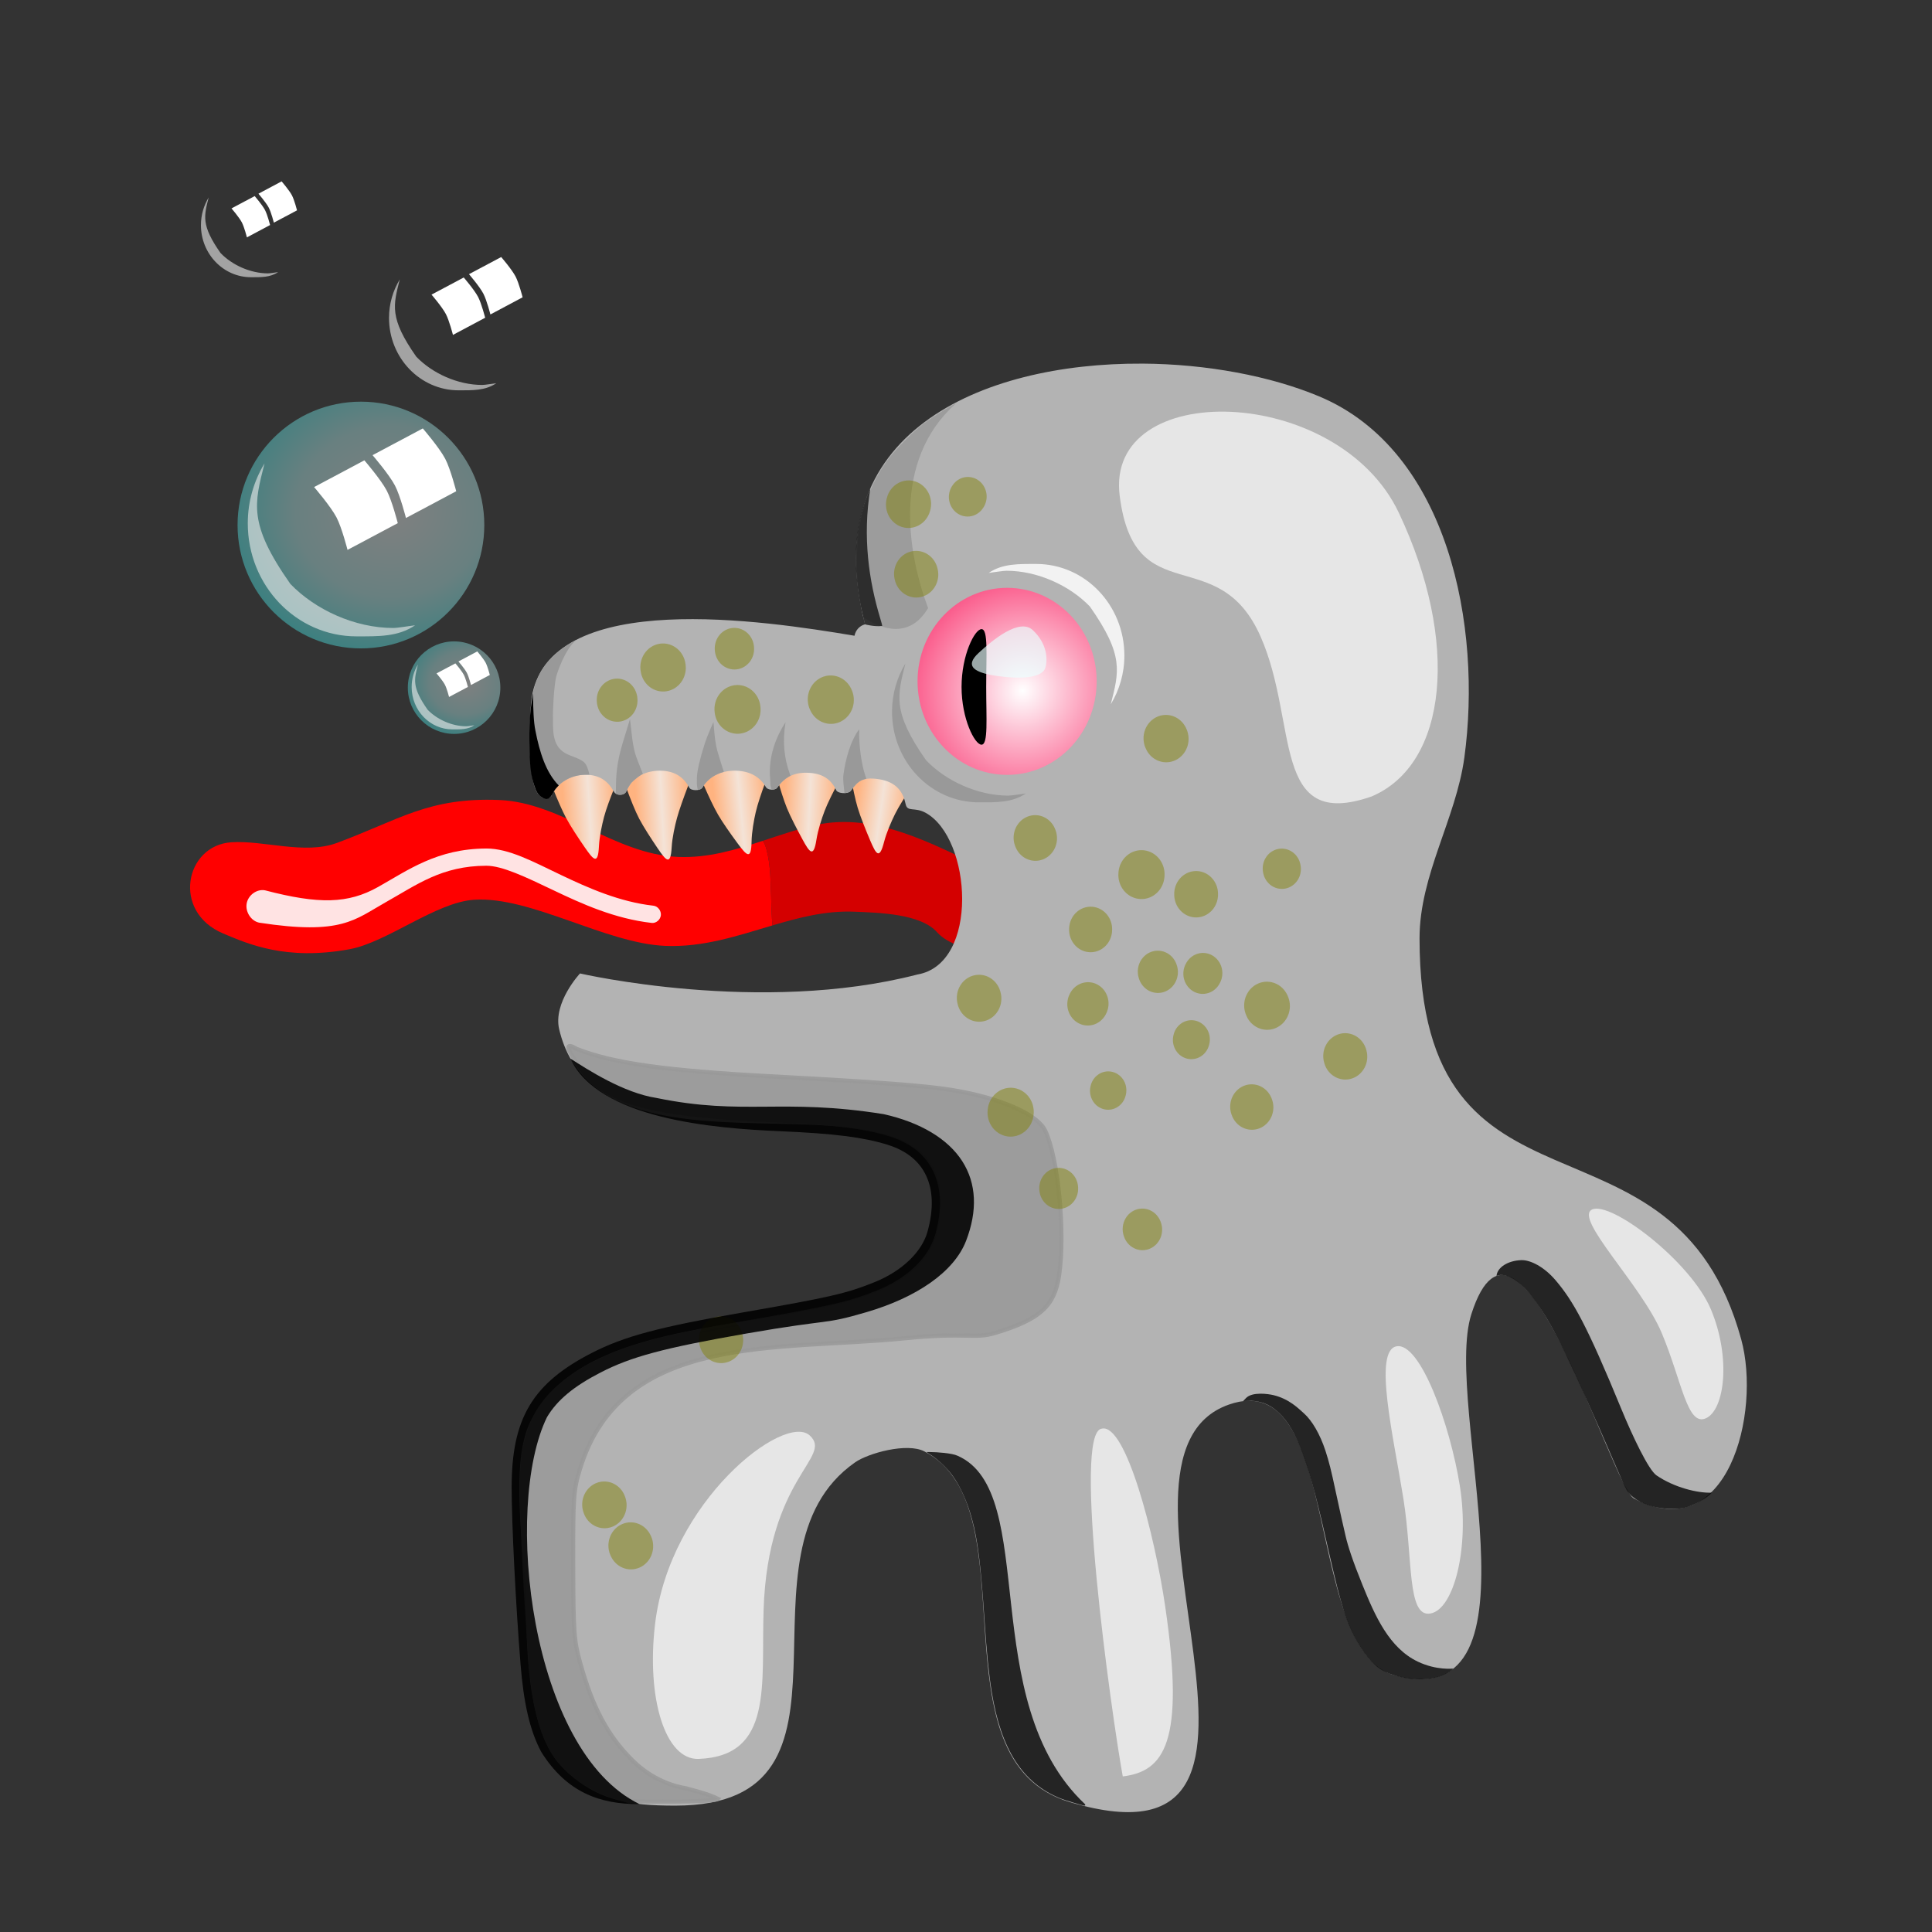
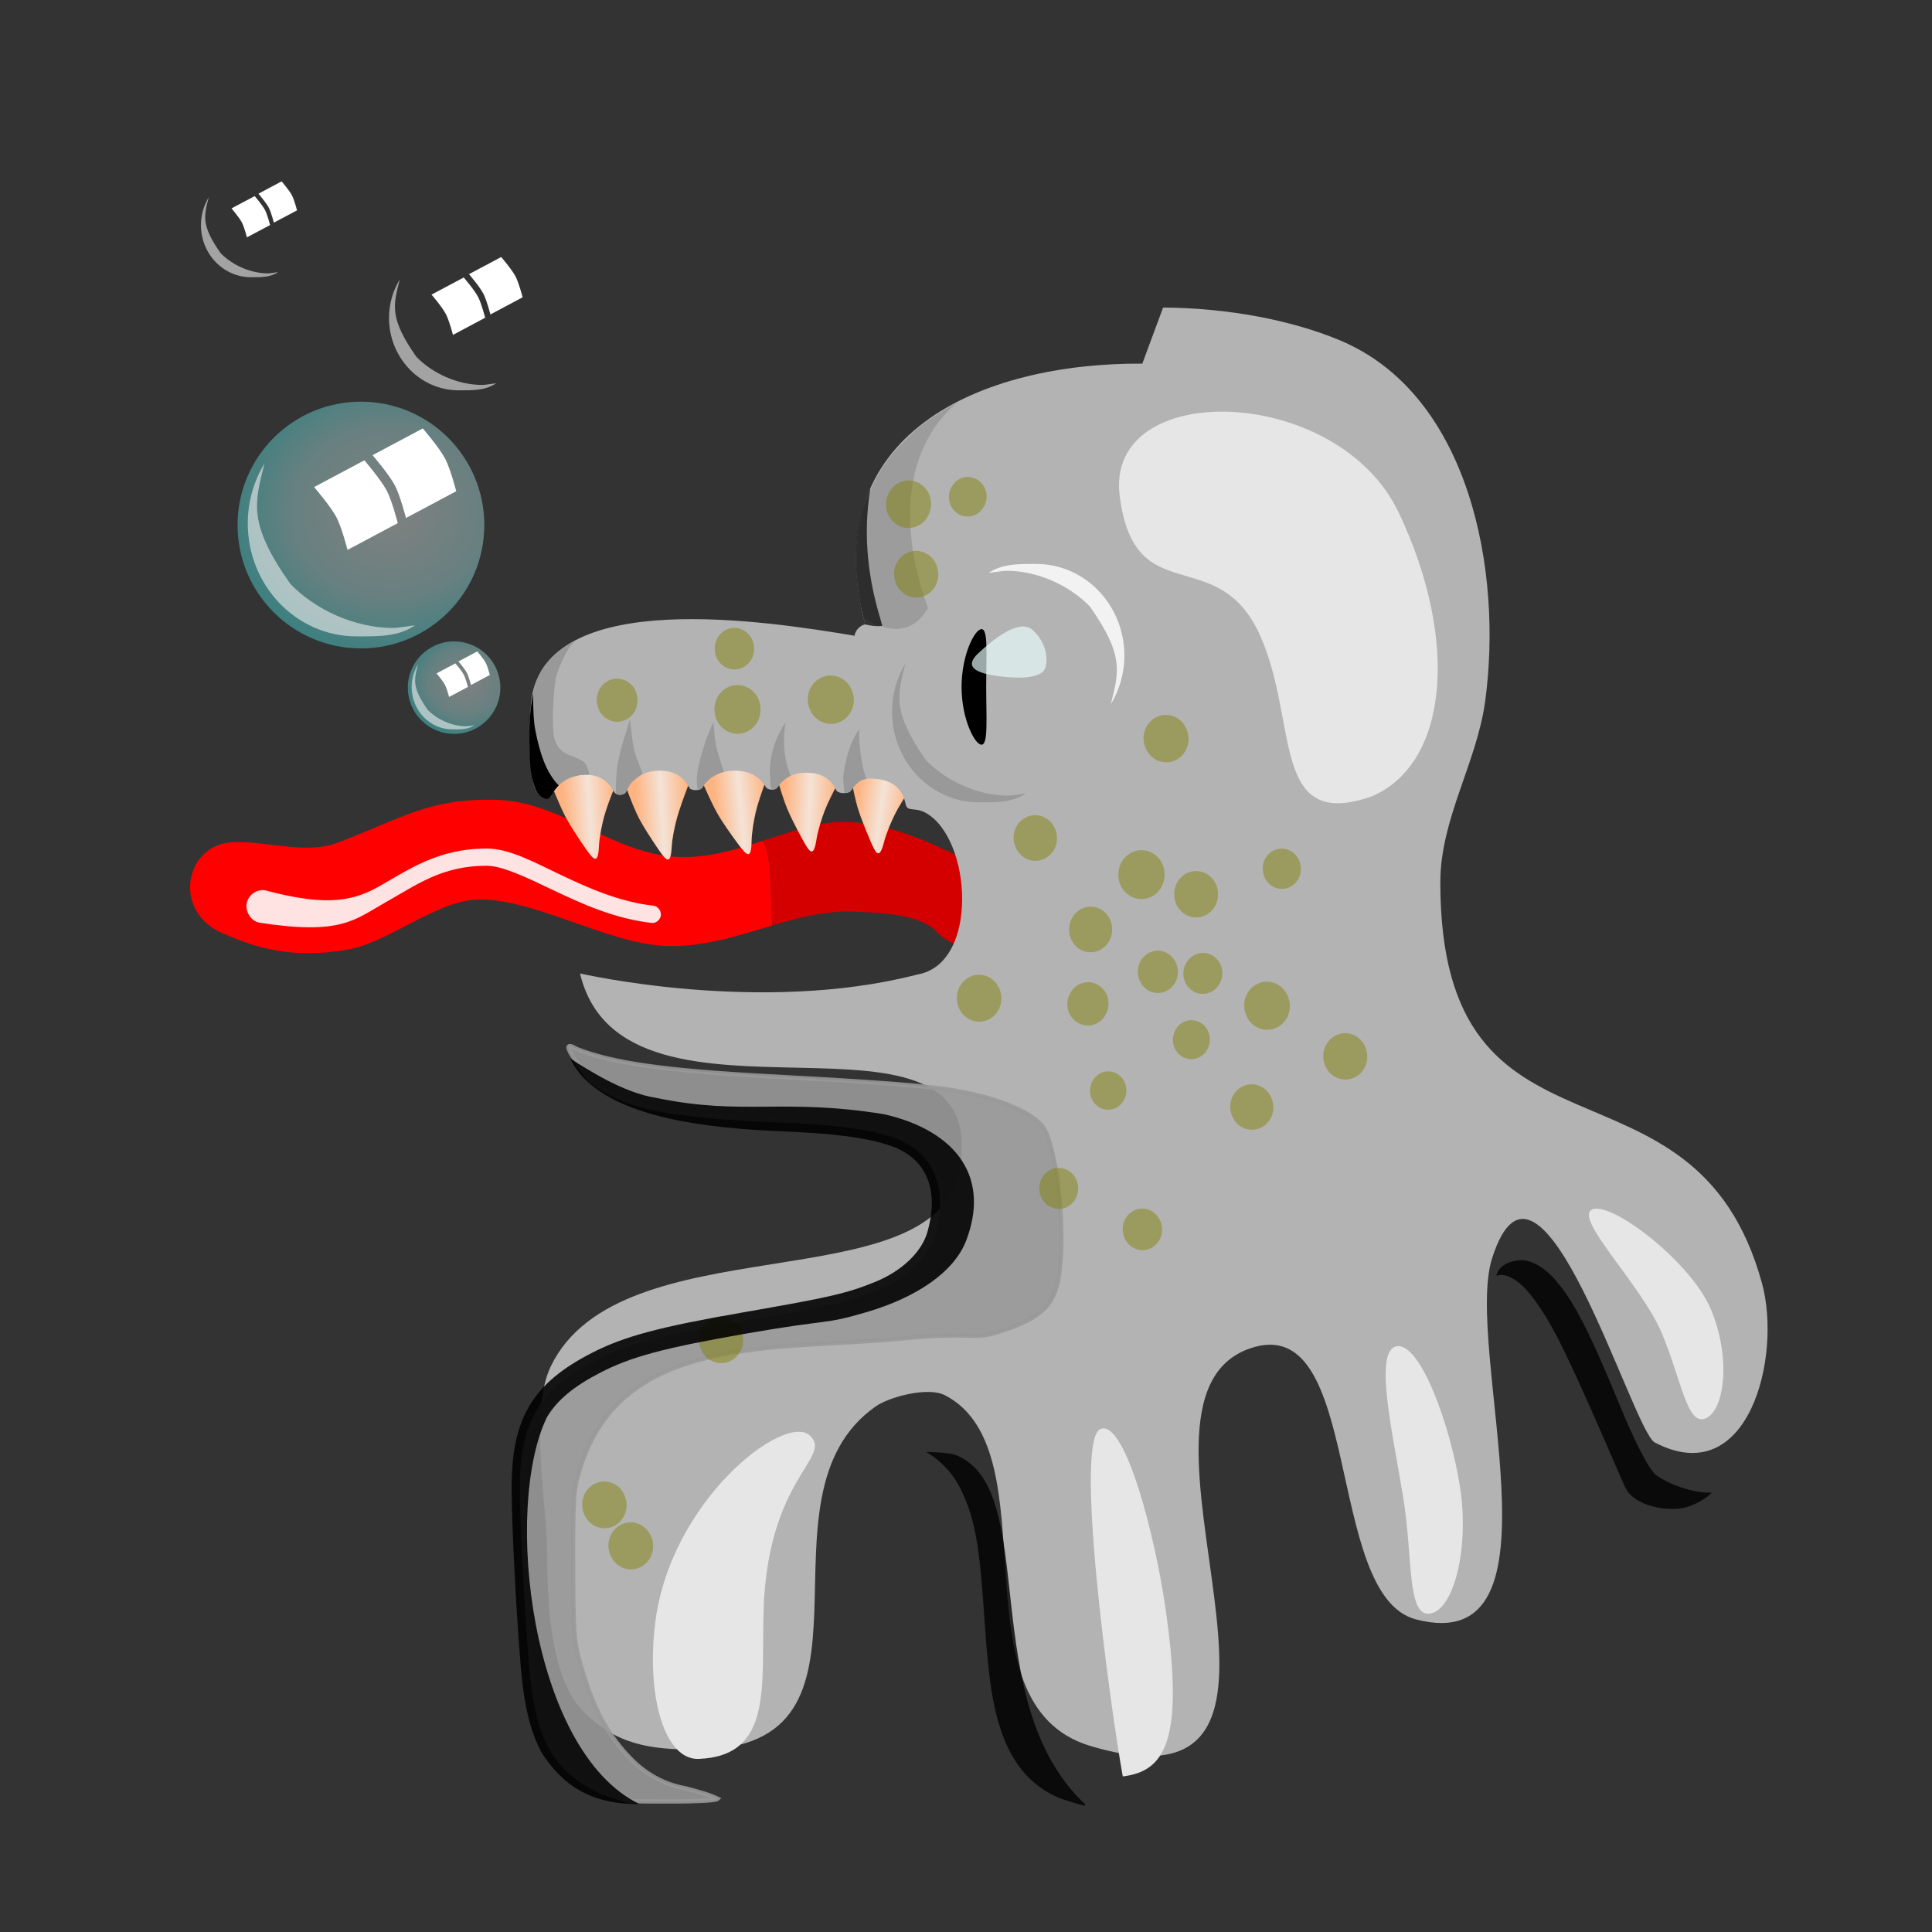
<svg xmlns="http://www.w3.org/2000/svg" xmlns:ns1="http://sodipodi.sourceforge.net/DTD/sodipodi-0.dtd" xmlns:ns2="http://www.inkscape.org/namespaces/inkscape" xmlns:xlink="http://www.w3.org/1999/xlink" id="0" ns1:docname="Creature.svg" viewBox="0 0 354.33 354.33" version="1.0" ns2:version="0.48.0 r9654">
  <rect x="0" y="0" width="354.33" height="354.33" fill="#333333" stroke="none" />
  <defs id="defs3061">
    <linearGradient id="linearGradient5046">
      <stop id="stop5048" style="stop-color:#ffffff" offset="0" />
      <stop id="stop5056" style="stop-color:#c0ffff" offset=".5" />
      <stop id="stop5050" style="stop-color:#19ffff" offset="1" />
    </linearGradient>
    <linearGradient id="linearGradient4988">
      <stop id="stop4990" style="stop-color:#ffb380" offset="0" />
      <stop id="stop4996" style="stop-color:#f4e3d7" offset=".481" />
      <stop id="stop4992" style="stop-color:#ffb380" offset="1" />
    </linearGradient>
    <radialGradient id="radialGradient7172" gradientUnits="userSpaceOnUse" cy="-20.573" cx="376.57" gradientTransform="matrix(.954 -.219 .2 0.95 -167.59 490.11)" r="21.714" ns2:collect="always">
      <stop id="stop3933" style="stop-color:#ffffff" offset="0" />
      <stop id="stop3935" style="stop-color:#fa5486" offset="1" />
    </radialGradient>
    <linearGradient id="linearGradient4994" y2="393.68" xlink:href="#linearGradient4988" gradientUnits="userSpaceOnUse" x2="108.27" gradientTransform="translate(5 17)" y1="394.31" x1="98.477" ns2:collect="always" />
    <linearGradient id="linearGradient5000" y2="393.68" xlink:href="#linearGradient4988" gradientUnits="userSpaceOnUse" x2="108.27" gradientTransform="matrix(1 .009 -.009 1 21.835 16.248)" y1="394.31" x1="98.477" ns2:collect="always" />
    <linearGradient id="linearGradient5004" y2="393.68" xlink:href="#linearGradient4988" gradientUnits="userSpaceOnUse" x2="108.27" gradientTransform="matrix(1 -.031 .031 1 20.528 19.617)" y1="394.31" x1="98.477" ns2:collect="always" />
    <linearGradient id="linearGradient5024" y2="393.68" xlink:href="#linearGradient4988" gradientUnits="userSpaceOnUse" x2="108.27" gradientTransform="matrix(.994 .106 -.106 .994 87.646 6.916)" y1="394.31" x1="98.477" ns2:collect="always" />
    <linearGradient id="linearGradient5028" y2="393.68" xlink:href="#linearGradient4988" gradientUnits="userSpaceOnUse" x2="108.27" gradientTransform="matrix(.98 .201 -.201 .98 139.59 3.276)" y1="394.31" x1="98.477" ns2:collect="always" />
    <radialGradient id="radialGradient5054" xlink:href="#linearGradient5046" gradientUnits="userSpaceOnUse" cy="65.102" cx="82.67" gradientTransform="matrix(1.555 -.048 .043 1.39 -48.089 -21.105)" r="22.627" ns2:collect="always" />
  </defs>
  <ns1:namedview id="namedview3059" ns2:zoom="1" borderopacity="1" ns2:current-layer="layer1" ns2:cx="274.81931" ns2:guide-bbox="true" ns2:snap-grids="false" ns2:window-maximized="1" showgrid="false" units="cm" showguides="true" bordercolor="#666666" ns2:window-x="-4" guidetolerance="10" objecttolerance="10" ns2:window-y="-4" ns2:window-width="1440" ns2:pageopacity="0" ns2:pageshadow="2" pagecolor="#ffffff" gridtolerance="10" ns2:cy="173.26201" ns2:window-height="844">
    <ns2:grid id="grid6108" enabled="true" visible="true" snapvisiblegridlinesonly="true" type="xygrid" empspacing="5" />
  </ns1:namedview>
  <g id="layer1" ns2:label="01" ns2:groupmode="layer" transform="translate(0 -261.42)">
    <path id="path7189" style="fill:#ff0000" ns2:connector-curvature="0" d="m139.91 415.62c-5.019 1.655-10.039 3.191-15.578 2.962-11.634-0.48-21.335-9.969-32.739-10.44-12.991-0.536-18.409 3.65-29.808 7.873-5.907 2.189-13.406-0.507-19.336-0.123-8.534 0.552-10.984 12.763-1.513 16.734 4.542 1.904 11.451 5.019 23.142 2.888 6.932-1.264 15.848-8.632 22.906-9.083 10.33-0.659 24.099 8.014 35.032 8.466 6.977 0.288 13.283-1.87 19.644-3.752-0.054-0.906-0.139-1.805-0.165-2.715-0.054-1.829-0.087-3.641-0.165-5.356-0.079-1.715-0.209-3.312-0.496-4.739-0.144-0.713-0.314-1.39-0.544-1.999-0.1-0.265-0.259-0.473-0.378-0.716z" />
    <path id="path5002" style="fill:url(#linearGradient5004)" d="m135.26 416.07c-1.259-1.71-2.729-3.788-3.58-5.256-1.543-2.662-3.885-8.372-3.885-8.372l13.838-0.849s-2.342 5.773-3.034 8.797c-0.327 1.429-0.731 3.604-0.763 5.439-0.059 3.354-0.88 2.545-2.576 0.242z" ns2:transform-center-x="0.78818498" ns2:transform-center-y="2.6182454" ns2:connector-curvature="0" ns1:nodetypes="ssccsss" />
    <path id="path4477" style="fill:url(#linearGradient4994)" d="m107.26 416.85c-1.205-1.748-2.609-3.872-3.414-5.366-1.459-2.709-3.621-8.49-3.621-8.49l13.858-0.415s-2.522 5.697-3.308 8.697c-0.372 1.418-0.843 3.58-0.933 5.412-0.164 3.351-0.959 2.516-2.582 0.161z" ns2:transform-center-x="0.62499998" ns2:transform-center-y="2.7399841" ns2:connector-curvature="0" ns1:nodetypes="ssccsss" />
    <path id="path7178" style="fill:#d40000" ns2:connector-curvature="0" d="m139.91 415.62c0.12 0.242 0.278 0.451 0.378 0.716 0.23 0.609 0.4 1.286 0.544 1.999 0.287 1.427 0.418 3.024 0.496 4.739 0.079 1.715 0.112 3.527 0.165 5.356 0.027 0.91 0.111 1.809 0.165 2.715 4.869-1.44 9.762-2.735 15.034-2.518 4.382 0.181 12.138 0.343 15.176 3.776 2.019 2.281 6.068 3.031 5.579 3.011-0.191-0.008 0.391-1.317 0.425-1.382 0.485-0.92 0.482-3.127 0.52-4.122 0.107-2.829 0.579-6.802 1.702-9.428-9-4.219-19.584-10.123-30.376-7.775-3.364 0.732-6.584 1.849-9.81 2.912z" />
    <path id="path5026" style="fill:url(#linearGradient5028)" d="m159.57 415.51c-0.83-1.954-1.78-4.316-2.268-5.941-0.886-2.946-1.844-9.044-1.844-9.044l13.66 2.373s-3.613 5.075-4.986 7.857c-0.649 1.315-1.544 3.338-2 5.115-0.833 3.25-1.445 2.272-2.562-0.36z" ns2:transform-center-x="-0.20039" ns1:nodetypes="ssccsss" ns2:transform-center-y="5.4370839" ns2:connector-curvature="0" />
    <path id="path5022" style="fill:url(#linearGradient5024)" d="m147.15 415.32c-1.014-1.866-2.186-4.125-2.829-5.696-1.165-2.848-2.705-8.825-2.705-8.825l13.825 1.05s-3.109 5.399-4.208 8.3c-0.519 1.371-1.216 3.471-1.499 5.284-0.517 3.315-1.22 2.401-2.585-0.113z" ns2:transform-center-x="-0.28761" ns1:nodetypes="ssccsss" ns2:transform-center-y="5.7790451" ns2:connector-curvature="0" />
    <path id="path4998" style="fill:url(#linearGradient5000)" d="m120.6 416.98c-1.19-1.759-2.575-3.894-3.367-5.395-1.435-2.721-3.582-9.095-3.582-9.095l6.931-0.147 6.931-0.147s-2.536 6.248-3.349 9.242c-0.384 1.415-0.875 3.572-0.98 5.404-0.193 3.349-0.981 2.507-2.584 0.138z" ns2:transform-center-x="0.115755" ns1:nodetypes="cscccsssc" ns2:transform-center-y="6.4188516" ns2:connector-curvature="0" />
-     <path id="path7121" ns1:nodetypes="cccsccsccsccsccsccscsccssssssssssssssssssc" style="fill:#b3b3b3" ns2:connector-curvature="0" d="m209.5 328.11c-29.521-0.175-60.011 12.801-50.844 47.812-0.976 0.241-1.744 1.06-1.938 2.094-16.785-2.825-54.917-8.537-59.062 10.562-0.582 2.679-1.213 17.172 1.406 18.812 0.645 0.606 1.368 0.738 2.062 0.031 1.002-2.29 3.418-3.906 6.25-3.906 2.617 0 4.13 1.14 5.25 3.156 0.494 0.737 1.867 0.702 2.25-0.094 0.952-2.384 3.22-3.812 6.125-3.812 2.634 0 4.309 1.073 5.422 3.109 0.285 0.607 2.025 0.632 2.406 0 1.127-1.996 3.321-3.109 5.922-3.109 2.563 0 4.529 0.997 5.672 2.941 0.32 0.675 1.743 0.704 2.104 0.208 1.194-1.743 2.823-2.774 5.223-2.774 2.734 0 4.499 0.934 5.562 3.094 0.238 0.809 2.271 0.812 2.688 0.281 1.218-1.601 1.9-2.691 5.188-2.188 3.337 0.511 4.463 2.452 4.906 4.562 0.311 1.529 1.624 0.483 3.656 1.594 8.474 4.634 9.912 27.676-1.469 29.656-28.796 7.473-61.906-0.188-61.906-0.188s-4.996 5.339-3.812 10.281c8.053 33.633 76.403 0.408 69.531 36.281-4.621 24.124-62.269 9.424-74.906 35.812-3.978 8.308-0.656 25.615-0.656 34.469 0 7.96 0.49 22.356 6.375 28.5 6.152 6.424 12.525 7.281 20.938 7.281 37.871 0 8.964-46.238 33-62.969 2.427-1.69 9.531-3.648 12.688-2 19.858 10.367 0.9 56.629 26.656 64.312 49.456 14.754 1.315-63.194 29.219-72.906 20.907-7.276 13.558 45.273 30.469 49.688 28.494 7.438 8.649-49.588 13.969-66.25 8.708-27.276 25.697 31.648 29.844 33.812 17.196 8.977 23.33-15.763 19.656-29.188-12.432-45.43-59-17.845-59-73.562 0-11.61 6.682-21.927 8.219-33.156 3.262-23.842-2.791-56.283-26.656-66.25-8.898-3.716-20.576-5.93-32.406-6z" />
+     <path id="path7121" ns1:nodetypes="cccsccsccsccsccsccscsccssssssssssssssssssc" style="fill:#b3b3b3" ns2:connector-curvature="0" d="m209.5 328.11c-29.521-0.175-60.011 12.801-50.844 47.812-0.976 0.241-1.744 1.06-1.938 2.094-16.785-2.825-54.917-8.537-59.062 10.562-0.582 2.679-1.213 17.172 1.406 18.812 0.645 0.606 1.368 0.738 2.062 0.031 1.002-2.29 3.418-3.906 6.25-3.906 2.617 0 4.13 1.14 5.25 3.156 0.494 0.737 1.867 0.702 2.25-0.094 0.952-2.384 3.22-3.812 6.125-3.812 2.634 0 4.309 1.073 5.422 3.109 0.285 0.607 2.025 0.632 2.406 0 1.127-1.996 3.321-3.109 5.922-3.109 2.563 0 4.529 0.997 5.672 2.941 0.32 0.675 1.743 0.704 2.104 0.208 1.194-1.743 2.823-2.774 5.223-2.774 2.734 0 4.499 0.934 5.562 3.094 0.238 0.809 2.271 0.812 2.688 0.281 1.218-1.601 1.9-2.691 5.188-2.188 3.337 0.511 4.463 2.452 4.906 4.562 0.311 1.529 1.624 0.483 3.656 1.594 8.474 4.634 9.912 27.676-1.469 29.656-28.796 7.473-61.906-0.188-61.906-0.188c8.053 33.633 76.403 0.408 69.531 36.281-4.621 24.124-62.269 9.424-74.906 35.812-3.978 8.308-0.656 25.615-0.656 34.469 0 7.96 0.49 22.356 6.375 28.5 6.152 6.424 12.525 7.281 20.938 7.281 37.871 0 8.964-46.238 33-62.969 2.427-1.69 9.531-3.648 12.688-2 19.858 10.367 0.9 56.629 26.656 64.312 49.456 14.754 1.315-63.194 29.219-72.906 20.907-7.276 13.558 45.273 30.469 49.688 28.494 7.438 8.649-49.588 13.969-66.25 8.708-27.276 25.697 31.648 29.844 33.812 17.196 8.977 23.33-15.763 19.656-29.188-12.432-45.43-59-17.845-59-73.562 0-11.61 6.682-21.927 8.219-33.156 3.262-23.842-2.791-56.283-26.656-66.25-8.898-3.716-20.576-5.93-32.406-6z" />
    <path id="path7123" ns1:nodetypes="cszzc" style="fill:#e6e6e6" ns2:connector-curvature="0" d="m251.56 407.49c-18.547 6.455-13.369-13.415-20.354-29.294-7.79-17.709-23.119-4.262-25.855-25.847-2.736-21.585 39.999-20.513 51.19 3.107 11.19 23.62 8.996 46.093-4.98 52.034z" />
    <path id="path7127" ns1:nodetypes="sssss" style="fill-rule:evenodd;fill:#e6e6e6" ns2:connector-curvature="0" d="m313.78 501.56c3.698 8.799 2.551 18.386-0.9 19.967-3.451 1.581-4.423-6.838-8.121-15.638-3.698-8.799-16.209-21.069-12.758-22.65 3.451-1.581 18.082 9.521 21.779 18.32z" />
    <path id="path7140" ns1:nodetypes="sssss" style="fill-rule:evenodd;fill:#e6e6e6" ns2:connector-curvature="0" d="m267.74 533.95c1.79 11.218-1.049 22.609-5.389 23.385-4.34 0.776-3.188-9.914-4.978-21.132s-5.576-27.093-1.236-27.869c4.34-0.776 9.813 14.399 11.603 25.617z" />
-     <path id="path7146" style="fill-rule:evenodd;fill:url(#radialGradient7172)" ns2:connector-curvature="0" d="m201.13 386.38c0 9.472-7.354 17.15-16.425 17.15-9.072 0-16.425-7.678-16.425-17.15 0-9.472 7.354-17.15 16.425-17.15 9.072 0 16.425 7.678 16.425 17.15z" />
    <path id="path7151" ns1:nodetypes="scsccsss" style="fill:#f2f2f2" ns2:connector-curvature="0" d="m190.05 364.85c-3.26 0-6.189-0.081-8.728 1.646 0.661-0.067 2.584-0.399 3.261-0.399 5.678 0 11.582 2.69 15.3 6.557 6.338 9.019 5.323 11.992 3.835 17.933 1.568-2.591 2.494-5.641 2.494-8.928 0-9.285-7.234-16.808-16.162-16.808z" />
    <path id="path7156" d="m179.53 408.57c3.214 0 6.101 0.08 8.604-1.629-0.651 0.066-2.547 0.395-3.215 0.395-5.597 0-11.418-2.662-15.083-6.489-6.248-8.926-5.247-11.869-3.78-17.748-1.546 2.564-2.458 5.582-2.458 8.836 0 9.189 7.132 16.635 15.932 16.635z" ns1:nodetypes="scsccsss" style="fill:#999999" ns2:connector-curvature="0" />
    <path id="path7158" ns1:nodetypes="sssss" style="fill-rule:evenodd;fill:#000000" ns2:connector-curvature="0" d="m180.87 387.4c0 5.853 0.392 10.597-0.856 10.597-1.248 0-3.664-4.745-3.664-10.597 0-5.853 2.416-10.597 3.664-10.597s0.856 4.744 0.856 10.597z" />
    <path id="path7164" ns1:nodetypes="csssc" style="fill-opacity:.661;fill:#ebffff" ns2:connector-curvature="0" d="m181.65 385.2c-2.978-0.623-4.729-1.662-2.175-4.027 2.606-2.413 7.521-6.476 9.959-4.17 2.595 2.455 2.733 5.255 2.308 6.81-0.704 2.573-7 1.94-10.092 1.387z" />
    <path id="path7174" d="m213.71 556.12c3.662 24.977-0.247 30.164-7.796 31.099-2.154-11.964-9.343-63.399-3.807-63.79 4.34-0.936 9.624 19.191 11.603 32.691z" ns1:nodetypes="sccs" style="fill-rule:evenodd;fill:#e6e6e6" ns2:connector-curvature="0" />
    <path id="path7176" ns1:nodetypes="sssss" style="fill-rule:evenodd;fill:#e6e6e6" ns2:connector-curvature="0" d="m140.04 556.77c-0.433 13.711 1.79 26.704-11.897 27.235-6.139 0.238-9.612-11.105-8.005-24.72 2.668-22.597 23.721-38.817 28.358-34.61 4.42 4.01-7.68 7.523-8.457 32.094z" />
    <path id="path7180" ns1:nodetypes="sscscssscscss" style="opacity:.888;block-progression:tb;text-indent:0;color:#000000;text-transform:none;fill:#ffffff" ns2:connector-curvature="0" d="m89.185 417.04c-9.025 0.027-14.377 3.986-19.856 7.059-5.479 3.073-10.827 3.194-20.707 0.611-1.487-0.296-3.097 0.848-3.38 2.4s0.812 3.234 2.299 3.529c15.137 2.333 17.505-0.554 23.207-3.752 5.702-3.198 10.244-6.664 18.438-6.689 2.921-0.009 7.269 2.089 12.41 4.541 5.141 2.452 11.156 5.183 17.942 5.948 0.792 0.084 1.586-0.592 1.667-1.419 0.081-0.827-0.567-1.656-1.359-1.74-6.211-0.7-11.902-3.223-16.996-5.652-5.094-2.429-9.504-4.85-13.663-4.838z" />
    <path id="path7197" ns1:nodetypes="csssssssssccsssssscsssccc" style="opacity:.888;fill-rule:evenodd;stroke:#999999;stroke-width:.773;fill:#999999" ns2:connector-curvature="0" d="m115.4 591.76s-3.852-1.114-5.475-1.89c-8.35-3.991-11.468-9.793-12.564-23.376-0.886-10.986-1.644-25.928-1.639-32.314 0.01-11.851 3.422-17.584 13.583-22.819 5.795-2.986 11.986-4.642 27.34-7.317 15.965-2.78 19.158-3.517 24.407-5.631 5.615-2.261 9.627-6.148 10.848-10.511 2.563-9.152-0.626-15.957-8.635-18.431-4.631-1.43-10.161-2.128-20.201-2.549-21.008-0.881-28.761-2.527-34.902-7.409-1.36-1.851-6.381-8.088-2.406-5.721 6.635 2.625 16.269 3.99 35.436 5.019 19.976 1.073 28.561 1.726 33.601 2.556 8.653 1.426 15.413 4.387 16.872 7.391 2.409 4.96 3.737 18.735 2.563 26.603-0.836 5.61-3.537 8.043-11.65 10.497-3.991 1.207-4.926-0.175-16.782 1.011-23.236 2.324-51.775-1.17-59.456 24.023-1.172 3.898-1.251 5.021-1.222 17.568 0.028 12.279 0.134 13.778 1.264 17.871 2.268 8.213 5.076 13.46 9.612 17.96 2.235 2.217 5.577 4.403 9.818 5.113 2.78 0.765 4.142 1.101 5.836 1.916-0.719 0.751-16.247 0.44-16.247 0.44z" />
    <path id="path7257" ns1:nodetypes="cssssccc" style="opacity:.888;fill-rule:evenodd;fill:#999999" ns2:connector-curvature="0" d="m158.38 374.65c-0.302-0.489-0.757-3.852-1.064-6.641-0.324-2.939-0.141-7.842 0.391-10.468 0.864-4.272 2.481-8.076 4.867-11.452 1.456-2.06 4.916-5.577 6.993-7.108 1.611-1.188 5.542-3.614 5.659-3.492-11.599 10.444-8.819 27.289-5.015 37.454-3.368 5.659-8.447 3.966-11.831 1.707z" />
    <path id="use7413" ns1:rx="4.9497476" ns1:ry="4.9497476" style="opacity:.462;fill-rule:evenodd;fill:#808000" ns1:type="arc" d="m75.66 484.56a4.95 4.95 0 1 1 -9.899 0 4.95 4.95 0 1 1 9.899 0z" transform="matrix(.798 -.204 .196 .833 28.167 55.286)" ns1:cy="484.55545" ns1:cx="70.710678" />
    <path id="use7415" ns1:rx="4.9497476" ns1:ry="4.9497476" style="opacity:.462;fill-rule:evenodd;fill:#808000" ns1:type="arc" d="m75.66 484.56a4.95 4.95 0 1 1 -9.899 0 4.95 4.95 0 1 1 9.899 0z" transform="matrix(.796 .024 -.023 .831 154.88 27.519)" ns1:cy="484.55545" ns1:cx="70.710678" />
    <path id="use7417" ns1:rx="4.9497476" ns1:ry="4.9497476" style="opacity:.462;fill-rule:evenodd;fill:#808000" ns1:type="arc" d="m75.66 484.56a4.95 4.95 0 1 1 -9.899 0 4.95 4.95 0 1 1 9.899 0z" transform="matrix(.708 -.224 .214 .739 58.593 97.403)" ns1:cy="484.55545" ns1:cx="70.710678" />
    <path id="use7419" ns1:rx="4.9497476" ns1:ry="4.9497476" style="opacity:.462;fill-rule:evenodd;fill:#808000" ns1:type="arc" d="m75.66 484.56a4.95 4.95 0 1 1 -9.899 0 4.95 4.95 0 1 1 9.899 0z" transform="matrix(.685 .341 -.327 .715 309.54 74.955)" ns1:cy="484.55545" ns1:cx="70.710678" />
    <path id="use7421" ns1:rx="4.9497476" ns1:ry="4.9497476" style="opacity:.462;fill-rule:evenodd;fill:#808000" ns1:type="arc" d="m75.66 484.56a4.95 4.95 0 1 1 -9.899 0 4.95 4.95 0 1 1 9.899 0z" transform="matrix(.66 .179 -.171 .689 254.69 105.58)" ns1:cy="484.55545" ns1:cx="70.710678" />
    <path id="use7423" ns1:rx="4.9497476" ns1:ry="4.9497476" style="opacity:.462;fill-rule:evenodd;fill:#808000" ns1:type="arc" d="m75.66 484.56a4.95 4.95 0 1 1 -9.899 0 4.95 4.95 0 1 1 9.899 0z" transform="matrix(.629 .36 -.345 .657 343.3 96.132)" ns1:cy="484.55545" ns1:cx="70.710678" />
    <path id="use7425" ns1:rx="4.9497476" ns1:ry="4.9497476" style="opacity:.462;fill-rule:evenodd;fill:#808000" ns1:type="arc" d="m75.66 484.56a4.95 4.95 0 1 1 -9.899 0 4.95 4.95 0 1 1 9.899 0z" transform="matrix(.773 -.349 .334 .807 15.872 79.514)" ns1:cy="484.55545" ns1:cx="70.710678" />
    <path id="use7427" ns1:rx="4.9497476" ns1:ry="4.9497476" style="opacity:.462;fill-rule:evenodd;fill:#808000" ns1:type="arc" d="m75.66 484.56a4.95 4.95 0 1 1 -9.899 0 4.95 4.95 0 1 1 9.899 0z" transform="matrix(.691 -.147 .141 .721 117.9 81.778)" ns1:cy="484.55545" ns1:cx="70.710678" />
    <path id="use7429" ns1:rx="4.9497476" ns1:ry="4.9497476" style="opacity:.462;fill-rule:evenodd;fill:#808000" ns1:type="arc" d="m75.66 484.56a4.95 4.95 0 1 1 -9.899 0 4.95 4.95 0 1 1 9.899 0z" transform="matrix(.811 -.003 .003 .847 160.57 15.213)" ns1:cy="484.55545" ns1:cx="70.710678" />
    <path id="use7431" ns1:rx="4.9497476" ns1:ry="4.9497476" style="opacity:.462;fill-rule:evenodd;fill:#808000" ns1:type="arc" d="m75.66 484.56a4.95 4.95 0 1 1 -9.899 0 4.95 4.95 0 1 1 9.899 0z" transform="matrix(.853 .06 -.057 .891 176.65 -14.162)" ns1:cy="484.55545" ns1:cx="70.710678" />
    <path id="use7433" ns1:rx="4.9497476" ns1:ry="4.9497476" style="opacity:.462;fill-rule:evenodd;fill:#808000" ns1:type="arc" d="m75.66 484.56a4.95 4.95 0 1 1 -9.899 0 4.95 4.95 0 1 1 9.899 0z" transform="matrix(.736 -.325 .311 .769 -12.865 65.462)" ns1:cy="484.55545" ns1:cx="70.710678" />
    <path id="use7435" ns1:rx="4.9497476" ns1:ry="4.9497476" style="opacity:.462;fill-rule:evenodd;fill:#808000" ns1:type="arc" d="m75.66 484.56a4.95 4.95 0 1 1 -9.899 0 4.95 4.95 0 1 1 9.899 0z" transform="matrix(.747 -.376 .36 .78 -13.406 45.512)" ns1:cy="484.55545" ns1:cx="70.710678" />
    <path id="use7437" ns1:rx="4.9497476" ns1:ry="4.9497476" style="opacity:.462;fill-rule:evenodd;fill:#808000" ns1:type="arc" d="m75.66 484.56a4.95 4.95 0 1 1 -9.899 0 4.95 4.95 0 1 1 9.899 0z" transform="matrix(.561 .426 -.408 .586 335.52 38.451)" ns1:cy="484.55545" ns1:cx="70.710678" />
    <path id="use7439" ns1:rx="4.9497476" ns1:ry="4.9497476" style="opacity:.462;fill-rule:evenodd;fill:#808000" ns1:type="arc" d="m75.66 484.56a4.95 4.95 0 1 1 -9.899 0 4.95 4.95 0 1 1 9.899 0z" transform="matrix(.794 -.197 .189 .829 20.3 -21.042)" ns1:cy="484.55545" ns1:cx="70.710678" />
    <path id="use7441" ns1:rx="4.9497476" ns1:ry="4.9497476" style="opacity:.462;fill-rule:evenodd;fill:#808000" ns1:type="arc" d="m75.66 484.56a4.95 4.95 0 1 1 -9.899 0 4.95 4.95 0 1 1 9.899 0z" transform="matrix(.799 .243 -.233 .834 223.03 -67.415)" ns1:cy="484.55545" ns1:cx="70.710678" />
    <path id="use7443" ns1:rx="4.9497476" ns1:ry="4.9497476" style="opacity:.462;fill-rule:evenodd;fill:#808000" ns1:type="arc" d="m75.66 484.56a4.95 4.95 0 1 1 -9.899 0 4.95 4.95 0 1 1 9.899 0z" transform="matrix(.765 -.382 .366 .799 -79.073 29.588)" ns1:cy="484.55545" ns1:cx="70.710678" />
    <path id="use7445" ns1:rx="4.9497476" ns1:ry="4.9497476" style="opacity:.462;fill-rule:evenodd;fill:#808000" ns1:type="arc" d="m75.66 484.56a4.95 4.95 0 1 1 -9.899 0 4.95 4.95 0 1 1 9.899 0z" transform="matrix(.85 -.072 .069 .887 41.724 -33.191)" ns1:cy="484.55545" ns1:cx="70.710678" />
-     <path id="use7447" ns1:rx="4.9497476" ns1:ry="4.9497476" style="opacity:.462;fill-rule:evenodd;fill:#808000" ns1:type="arc" d="m75.66 484.56a4.95 4.95 0 1 1 -9.899 0 4.95 4.95 0 1 1 9.899 0z" transform="matrix(.829 -.141 .135 .866 -2.426 -25.819)" ns1:cy="484.55545" ns1:cx="70.710678" />
    <path id="use7449" ns1:rx="4.9497476" ns1:ry="4.9497476" style="opacity:.462;fill-rule:evenodd;fill:#808000" ns1:type="arc" d="m75.66 484.56a4.95 4.95 0 1 1 -9.899 0 4.95 4.95 0 1 1 9.899 0z" transform="matrix(.726 -.053 .051 .758 58.645 16.841)" ns1:cy="484.55545" ns1:cx="70.710678" />
    <path id="use7451" ns1:rx="4.9497476" ns1:ry="4.9497476" style="opacity:.462;fill-rule:evenodd;fill:#808000" ns1:type="arc" d="m75.66 484.56a4.95 4.95 0 1 1 -9.899 0 4.95 4.95 0 1 1 9.899 0z" transform="matrix(.751 -.065 .063 .785 29.552 14.052)" ns1:cy="484.55545" ns1:cx="70.710678" />
-     <path id="use7453" ns1:rx="4.9497476" ns1:ry="4.9497476" style="opacity:.462;fill-rule:evenodd;fill:#808000" ns1:type="arc" d="m75.66 484.56a4.95 4.95 0 1 1 -9.899 0 4.95 4.95 0 1 1 9.899 0z" transform="matrix(.848 .107 -.103 .886 175.3 28.51)" ns1:cy="484.55545" ns1:cx="70.710678" />
    <path id="use7455" ns1:rx="4.9497476" ns1:ry="4.9497476" style="opacity:.462;fill-rule:evenodd;fill:#808000" ns1:type="arc" d="m75.66 484.56a4.95 4.95 0 1 1 -9.899 0 4.95 4.95 0 1 1 9.899 0z" transform="matrix(.742 -.299 .287 .775 38.042 110.06)" ns1:cy="484.55545" ns1:cx="70.710678" />
    <path id="use7457" ns1:rx="4.9497476" ns1:ry="4.9497476" style="opacity:.462;fill-rule:evenodd;fill:#808000" ns1:type="arc" d="m75.66 484.56a4.95 4.95 0 1 1 -9.899 0 4.95 4.95 0 1 1 9.899 0z" transform="matrix(.718 -.042 .041 .749 123.53 119.41)" ns1:cy="484.55545" ns1:cx="70.710678" />
    <path id="use7459" ns1:rx="4.9497476" ns1:ry="4.9497476" style="opacity:.462;fill-rule:evenodd;fill:#808000" ns1:type="arc" d="m75.66 484.56a4.95 4.95 0 1 1 -9.899 0 4.95 4.95 0 1 1 9.899 0z" transform="matrix(.692 -.234 .224 .723 52.044 153.1)" ns1:cy="484.55545" ns1:cx="70.710678" />
    <path id="use7463" ns1:rx="4.9497476" ns1:ry="4.9497476" style="opacity:.462;fill-rule:evenodd;fill:#808000" ns1:type="arc" d="m75.66 484.56a4.95 4.95 0 1 1 -9.899 0 4.95 4.95 0 1 1 9.899 0z" transform="matrix(.782 -.228 .219 .816 85.307 75.88)" ns1:cy="484.55545" ns1:cx="70.710678" />
    <path id="use7467" ns1:rx="4.9497476" ns1:ry="4.9497476" style="opacity:.462;fill-rule:evenodd;fill:#808000" ns1:type="arc" d="m75.66 484.56a4.95 4.95 0 1 1 -9.899 0 4.95 4.95 0 1 1 9.899 0z" transform="matrix(.657 .143 -.137 .686 223.17 118.91)" ns1:cy="484.55545" ns1:cx="70.710678" />
    <path id="use7469" ns1:rx="4.9497476" ns1:ry="4.9497476" style="opacity:.462;fill-rule:evenodd;fill:#808000" ns1:type="arc" d="m75.66 484.56a4.95 4.95 0 1 1 -9.899 0 4.95 4.95 0 1 1 9.899 0z" transform="matrix(.766 -.295 .282 .8 -58.57 140.35)" ns1:cy="484.55545" ns1:cx="70.710678" />
    <path id="use7471" ns1:rx="4.9497476" ns1:ry="4.9497476" style="opacity:.462;fill-rule:evenodd;fill:#808000" ns1:type="arc" d="m75.66 484.56a4.95 4.95 0 1 1 -9.899 0 4.95 4.95 0 1 1 9.899 0z" transform="matrix(.769 -.292 .28 .803 -79.207 168.96)" ns1:cy="484.55545" ns1:cx="70.710678" />
    <path id="use7473" ns1:rx="4.9497476" ns1:ry="4.9497476" style="opacity:.462;fill-rule:evenodd;fill:#808000" ns1:type="arc" d="m75.66 484.56a4.95 4.95 0 1 1 -9.899 0 4.95 4.95 0 1 1 9.899 0z" transform="matrix(.731 -.396 .379 .764 -119.65 202.73)" ns1:cy="484.55545" ns1:cx="70.710678" />
    <path id="path7199" ns1:nodetypes="ccssssssssscccsssssccc" style="opacity:.888;block-progression:tb;text-indent:0;color:#000000;text-transform:none;fill:#000000" ns2:connector-curvature="0" d="m104.6 455.55c5.144 11.134 26.368 12.814 38.383 13.332 9.985 0.419 15.34 1.11 19.738 2.468 3.618 1.117 5.914 3.088 7.139 5.701s1.423 6.054 0.236 10.292c-0.994 3.549-4.497 7.13-9.715 9.231-5.146 2.072-8.089 2.75-24.04 5.529-15.398 2.682-21.845 4.374-27.87 7.479-5.251 2.705-8.998 5.666-11.37 9.65-2.372 3.985-3.257 8.809-3.262 14.932-0.005 6.552 0.74 21.44 1.631 32.481 0.559 6.924 1.637 12.057 3.806 16.092 4.622 7.372 10.681 9.599 18.027 9.561-20.108-9.704-25.008-54.578-16.987-70.968 1.877-3.154 4.924-5.665 9.834-8.194 5.564-2.867 11.495-4.491 26.806-7.158 15.978-2.783 13.808-1.517 21.965-3.911 9.164-2.689 16.06-7.356 18.27-13.108 2.098-5.46 1.919-10.483-0.721-14.589-2.639-4.106-7.683-7.104-14.378-8.611-18.653-2.988-25.683 0.321-41.683-2.973-6.041-0.925-12.615-5.179-15.808-7.236z" />
    <path id="path4443" ns1:nodetypes="csscsssscsc" style="opacity:.8;fill:#000000" ns2:connector-curvature="0" d="m298.21 534.44c-0.507-0.865-2.535-5.749-4.831-10.962-7.086-16.088-9.361-20.441-12.881-24.862-1.623-2.038-4.292-3.985-6.036-3.192 0.128-1.541 2.056-2.808 4.542-2.893 1.662-0.056 4.18 1.207 6.296 3.697 3.257 3.831 5.739 8.248 12.068 23.634 2.063 5.016 4.976 11.145 6.432 12.143 3.233 2.216 7.546 3.284 10.147 3.168-1.013 1.12-3.363 2.375-4.949 2.746-3.24 0.758-9.15-0.271-10.79-3.48z" />
    <path id="path4447" ns1:nodetypes="cccccc" style="opacity:.8;fill:#121212" ns2:connector-curvature="0" d="m158.65 375.93s-0.549-2.201-0.815-3.505c-1.442-7.422-1.262-14.916 1.794-21.455-1.487 8.967-0.237 17.052 1.768 23.721 0.108 0.448 0.322 1.016 0.407 1.522-1.339 0.207-3.154-0.282-3.154-0.282z" />
-     <path id="path4451" ns1:nodetypes="sssssscsssssssscss" style="opacity:.8;fill:#000000" ns2:connector-curvature="0" d="m259.04 569.34c-1.905-0.183-4.066-0.799-5.322-1.469-1.949-1.039-3.901-3.427-5.405-6.447-1.937-3.89-2.811-7.477-5.383-18.824-3.351-14.783-5.629-19.839-8.907-22.535-1.332-1.095-2.626-1.61-4.515-1.756l-1.514 0.072 0.505-0.536c1.152-1.222 4.118-0.781 5.048-0.558 2.914 0.698 4.624 2.486 5.567 3.316 1.529 1.346 2.997 3.889 3.973 6.882 0.667 2.047 1.058 3.602 1.887 7.513 0.818 3.855 1.484 6.712 1.824 8.187 0.396 1.718 1.252 4.405 3.064 8.875 2.315 5.711 4.904 11.604 10.185 14.114 3.428 1.629 6.455 1.263 6.455 1.263s-0.236 0.362-1.258 0.918c-1.6 0.871-3.813 1.214-6.206 0.984z" />
    <path id="path4463" ns1:nodetypes="ccssssscccccc" style="opacity:.8;fill:#000000" ns2:connector-curvature="0" d="m196.94 592.05c-0.997-0.295-2.107-0.656-2.466-0.802-6.936-2.827-10.871-8.934-12.592-19.541-0.528-3.253-0.923-7.176-1.315-13.044-0.694-10.395-1.234-14.744-2.328-18.75-0.82-3.004-2.114-5.887-3.508-7.819-0.951-1.317-2.612-2.925-3.868-3.745l-0.954-0.623 0.735 0.002c1.09 0.003 3.962 0.189 4.975 0.677 15.161 6.639 3.257 44.989 23.387 63.915 0.101 0.369 0.09 0.367-2.065-0.27z" />
    <path id="path5012" ns1:nodetypes="cccssscsscsccccccc" style="fill:#999999" ns2:connector-curvature="0" d="m113.39 407.16c-0.043-0.009-0.161-0.052-0.262-0.097l-0.184-0.082 0.018-1.33c0.023-1.727 0.113-2.805 0.366-4.361 0.259-1.595 0.813-3.416 1.073-4.266l1.141-3.734 0.347 3.02c0.296 2.581 0.651 3.581 1.133 4.808 0.475 1.21 0.824 2.073 0.874 2.219-1.224 0.727-2.224 1.724-2.224 1.776 0 0.014-0.103 0.179-0.228 0.367-0.125 0.188-0.328 0.546-0.45 0.796-0.185 0.381-0.248 0.478-0.383 0.6-0.229 0.206-0.444 0.282-0.83 0.291-0.172 0.004-0.348 0.001-0.391-0.008z" />
    <path id="path5016" ns1:nodetypes="cssscscsccsssccc" style="fill:#999999" ns2:connector-curvature="0" d="m99.456 407.46c-0.84-0.474-1.004-0.694-1.371-1.838-0.584-1.817-0.767-3.548-0.827-7.808-0.085-6.093 0.21-9.177 1.084-11.325 0.415-1.02 1.447-4.603 7.378-7.713-2.143 1.698-3.61 6.236-3.75 6.906-0.395 1.895-0.61 6.195-0.553 7.607-0.062 3.285 0.235 5.575 3.128 6.676 2.699 1.027 2.971 1.136 3.557 3.524-0 0.006-0.388 0.018-0.862 0.025-2.525 0.041-4.886 1.427-5.946 3.49-0.203 0.395-0.336 0.537-0.641 0.685-0.212 0.103-0.402 0.186-0.423 0.186-0.021 0-0.37-0.187-0.774-0.416z" />
    <path id="path5020" style="fill:#999999" ns2:connector-curvature="0" d="m127.99 406.22c-0.215-0.378-0.257-2.03-0.08-3.201 0.245-1.628 1.032-4.472 1.799-6.502 0.193-0.51 1.086-2.6 1.141-2.67 0.006-0.008 0.059 0.616 0.117 1.386 0.113 1.493 0.32 2.877 0.577 3.846 0.135 0.508 1.069 3.523 1.184 3.821 0.029 0.076-0.01 0.111-0.16 0.141-0.405 0.081-1.353 0.505-1.861 0.833-0.626 0.404-1.313 1.083-1.728 1.705-0.227 0.342-0.365 0.482-0.557 0.57-0.278 0.126-0.39 0.145-0.431 0.072z" />
    <path id="path5032" ns1:nodetypes="ccccccsccc" style="fill:#999999" ns2:connector-curvature="0" d="m141.49 406.12c-0.177-0.466-0.2-0.584-0.232-1.718-0.441-4.285 1.222-8.13 2.808-10.51-0.597 3.686-0.23 6.594 0.79 9.474l0.106 0.329-0.317 0.18c-0.705 0.402-1.343 0.979-1.92 1.737-0.322 0.424-0.381 0.469-0.735 0.561-0.375 0.098-0.447 0.09-0.501-0.053z" />
    <path id="path5036" ns1:nodetypes="csccccscccccc" style="fill:#999999" ns2:connector-curvature="0" d="m154.85 406.6c-0.077-0.735-0.286-2.115-0.162-3.09 0.346-2.701 1.264-6.217 2.892-8.344-0.113 3.104 0.517 6.721 1.063 8.339 0.136 0.398 0.241 0.729 0.234 0.735-0.007 0.006-0.171 0.054-0.364 0.107-0.741 0.202-1.281 0.589-1.921 1.38-0.728 0.899-0.737 0.908-0.987 1-0.128 0.047-0.344 0.1-0.48 0.116l-0.248 0.03-0.029-0.274z" />
    <path id="path5044" ns1:nodetypes="sssscccccs" style="fill:#000000" ns2:connector-curvature="0" d="m99.325 407.61c-0.688-0.436-1.007-1.071-1.357-2.167-0.605-1.892-0.823-3.205-0.876-8.09-0.046-4.248 0.275-6.457 0.596-8.312l0.081-0.469 0.01 1.094c0.014 1.527 0.064 4.103 0.422 5.788 0.767 3.923 1.916 7.641 4.269 10.018-0.446 0.502-0.748 0.707-1.173 1.638-0.759 1.219-1.349 0.896-1.972 0.501z" />
    <g id="g5069" transform="translate(-11.589 28.339)">
      <path id="path5038" ns1:rx="22.627417" ns1:ry="22.627417" style="opacity:.377;fill:url(#radialGradient5054)" ns1:type="arc" d="m100.41 67.952c0 12.497-10.131 22.627-22.627 22.627-12.497 0-22.627-10.131-22.627-22.627 0-12.497 10.131-22.627 22.627-22.627 12.497 0 22.627 10.131 22.627 22.627z" transform="translate(0 261.42)" ns1:cy="67.952446" ns1:cx="77.781746" />
      <path id="rect5060" d="m79.913 316.56 9.217-4.904s3.045 3.526 4.114 5.572c0.969 1.856 2.015 5.949 2.015 5.949l-9.217 4.904s-1.046-4.093-2.015-5.949c-1.069-2.046-4.114-5.572-4.114-5.572z" ns1:nodetypes="ccsccsc" style="fill:#ffffff" ns2:connector-curvature="0" />
      <path id="path5063" ns1:nodetypes="ccsccsc" style="fill:#ffffff" ns2:connector-curvature="0" d="m69.196 322.41 9.217-4.904s3.045 3.526 4.114 5.572c0.969 1.856 2.015 5.949 2.015 5.949l-9.217 4.904s-1.046-4.094-2.015-5.949c-1.069-2.046-4.114-5.572-4.114-5.572z" />
      <path id="path5067" ns1:nodetypes="scsccsss" style="opacity:.587;fill:#f2f2f2" ns2:connector-curvature="0" d="m76.962 349.79c4.02 0 7.632 0.099 10.763-2.03-0.815 0.082-3.186 0.492-4.021 0.492-7.001 0-14.282-3.317-18.867-8.085-7.816-11.122-6.564-14.788-4.729-22.113-1.934 3.194-3.075 6.956-3.075 11.009 0 11.449 8.921 20.727 19.93 20.727z" />
    </g>
    <g id="g5075" transform="matrix(.641 0 0 .641 34.787 108.79)">
      <path id="path5077" ns1:rx="22.627417" ns1:ry="22.627417" style="opacity:.377;fill:url(#radialGradient5054)" ns1:type="arc" d="m100.41 67.952c0 12.497-10.131 22.627-22.627 22.627-12.497 0-22.627-10.131-22.627-22.627 0-12.497 10.131-22.627 22.627-22.627 12.497 0 22.627 10.131 22.627 22.627z" transform="translate(0 261.42)" ns1:cy="67.952446" ns1:cx="77.781746" />
      <path id="path5079" ns1:nodetypes="ccsccsc" style="fill:#ffffff" ns2:connector-curvature="0" d="m79.913 316.56 9.217-4.904s3.045 3.526 4.114 5.572c0.969 1.856 2.015 5.949 2.015 5.949l-9.217 4.904s-1.046-4.093-2.015-5.949c-1.069-2.046-4.114-5.572-4.114-5.572z" />
      <path id="path5081" d="m69.196 322.41 9.217-4.904s3.045 3.526 4.114 5.572c0.969 1.856 2.015 5.949 2.015 5.949l-9.217 4.904s-1.046-4.094-2.015-5.949c-1.069-2.046-4.114-5.572-4.114-5.572z" ns1:nodetypes="ccsccsc" style="fill:#ffffff" ns2:connector-curvature="0" />
      <path id="path5083" d="m76.962 349.79c4.02 0 7.632 0.099 10.763-2.03-0.815 0.082-3.186 0.492-4.021 0.492-7.001 0-14.282-3.317-18.867-8.085-7.816-11.122-6.564-14.788-4.729-22.113-1.934 3.194-3.075 6.956-3.075 11.009 0 11.449 8.921 20.727 19.93 20.727z" ns1:nodetypes="scsccsss" style="opacity:.587;fill:#f2f2f2" ns2:connector-curvature="0" />
    </g>
    <g id="g5087" transform="matrix(.375 0 0 .375 54.112 264.02)">
      <path id="path5089" ns1:rx="22.627417" ns1:ry="22.627417" style="opacity:.377;fill:url(#radialGradient5054)" ns1:type="arc" d="m100.41 67.952c0 12.497-10.131 22.627-22.627 22.627-12.497 0-22.627-10.131-22.627-22.627 0-12.497 10.131-22.627 22.627-22.627 12.497 0 22.627 10.131 22.627 22.627z" transform="translate(0 261.42)" ns1:cy="67.952446" ns1:cx="77.781746" />
      <path id="path5091" d="m79.913 316.56 9.217-4.904s3.045 3.526 4.114 5.572c0.969 1.856 2.015 5.949 2.015 5.949l-9.217 4.904s-1.046-4.093-2.015-5.949c-1.069-2.046-4.114-5.572-4.114-5.572z" ns1:nodetypes="ccsccsc" style="fill:#ffffff" ns2:connector-curvature="0" />
      <path id="path5093" ns1:nodetypes="ccsccsc" style="fill:#ffffff" ns2:connector-curvature="0" d="m69.196 322.41 9.217-4.904s3.045 3.526 4.114 5.572c0.969 1.856 2.015 5.949 2.015 5.949l-9.217 4.904s-1.046-4.094-2.015-5.949c-1.069-2.046-4.114-5.572-4.114-5.572z" />
      <path id="path5095" ns1:nodetypes="scsccsss" style="opacity:.587;fill:#f2f2f2" ns2:connector-curvature="0" d="m76.962 349.79c4.02 0 7.632 0.099 10.763-2.03-0.815 0.082-3.186 0.492-4.021 0.492-7.001 0-14.282-3.317-18.867-8.085-7.816-11.122-6.564-14.788-4.729-22.113-1.934 3.194-3.075 6.956-3.075 11.009 0 11.449 8.921 20.727 19.93 20.727z" />
    </g>
    <g id="g5099" transform="matrix(.461 0 0 .461 10.56 151.01)">
      <path id="path5101" ns1:rx="22.627417" ns1:ry="22.627417" style="opacity:.377;fill:url(#radialGradient5054)" ns1:type="arc" d="m100.41 67.952c0 12.497-10.131 22.627-22.627 22.627-12.497 0-22.627-10.131-22.627-22.627 0-12.497 10.131-22.627 22.627-22.627 12.497 0 22.627 10.131 22.627 22.627z" transform="translate(0 261.42)" ns1:cy="67.952446" ns1:cx="77.781746" />
      <path id="path5103" ns1:nodetypes="ccsccsc" style="fill:#ffffff" ns2:connector-curvature="0" d="m79.913 316.56 9.217-4.904s3.045 3.526 4.114 5.572c0.969 1.856 2.015 5.949 2.015 5.949l-9.217 4.904s-1.046-4.093-2.015-5.949c-1.069-2.046-4.114-5.572-4.114-5.572z" />
      <path id="path5105" d="m69.196 322.41 9.217-4.904s3.045 3.526 4.114 5.572c0.969 1.856 2.015 5.949 2.015 5.949l-9.217 4.904s-1.046-4.094-2.015-5.949c-1.069-2.046-4.114-5.572-4.114-5.572z" ns1:nodetypes="ccsccsc" style="fill:#ffffff" ns2:connector-curvature="0" />
      <path id="path5107" d="m76.962 349.79c4.02 0 7.632 0.099 10.763-2.03-0.815 0.082-3.186 0.492-4.021 0.492-7.001 0-14.282-3.317-18.867-8.085-7.816-11.122-6.564-14.788-4.729-22.113-1.934 3.194-3.075 6.956-3.075 11.009 0 11.449 8.921 20.727 19.93 20.727z" ns1:nodetypes="scsccsss" style="opacity:.587;fill:#f2f2f2" ns2:connector-curvature="0" />
    </g>
  </g>
</svg>